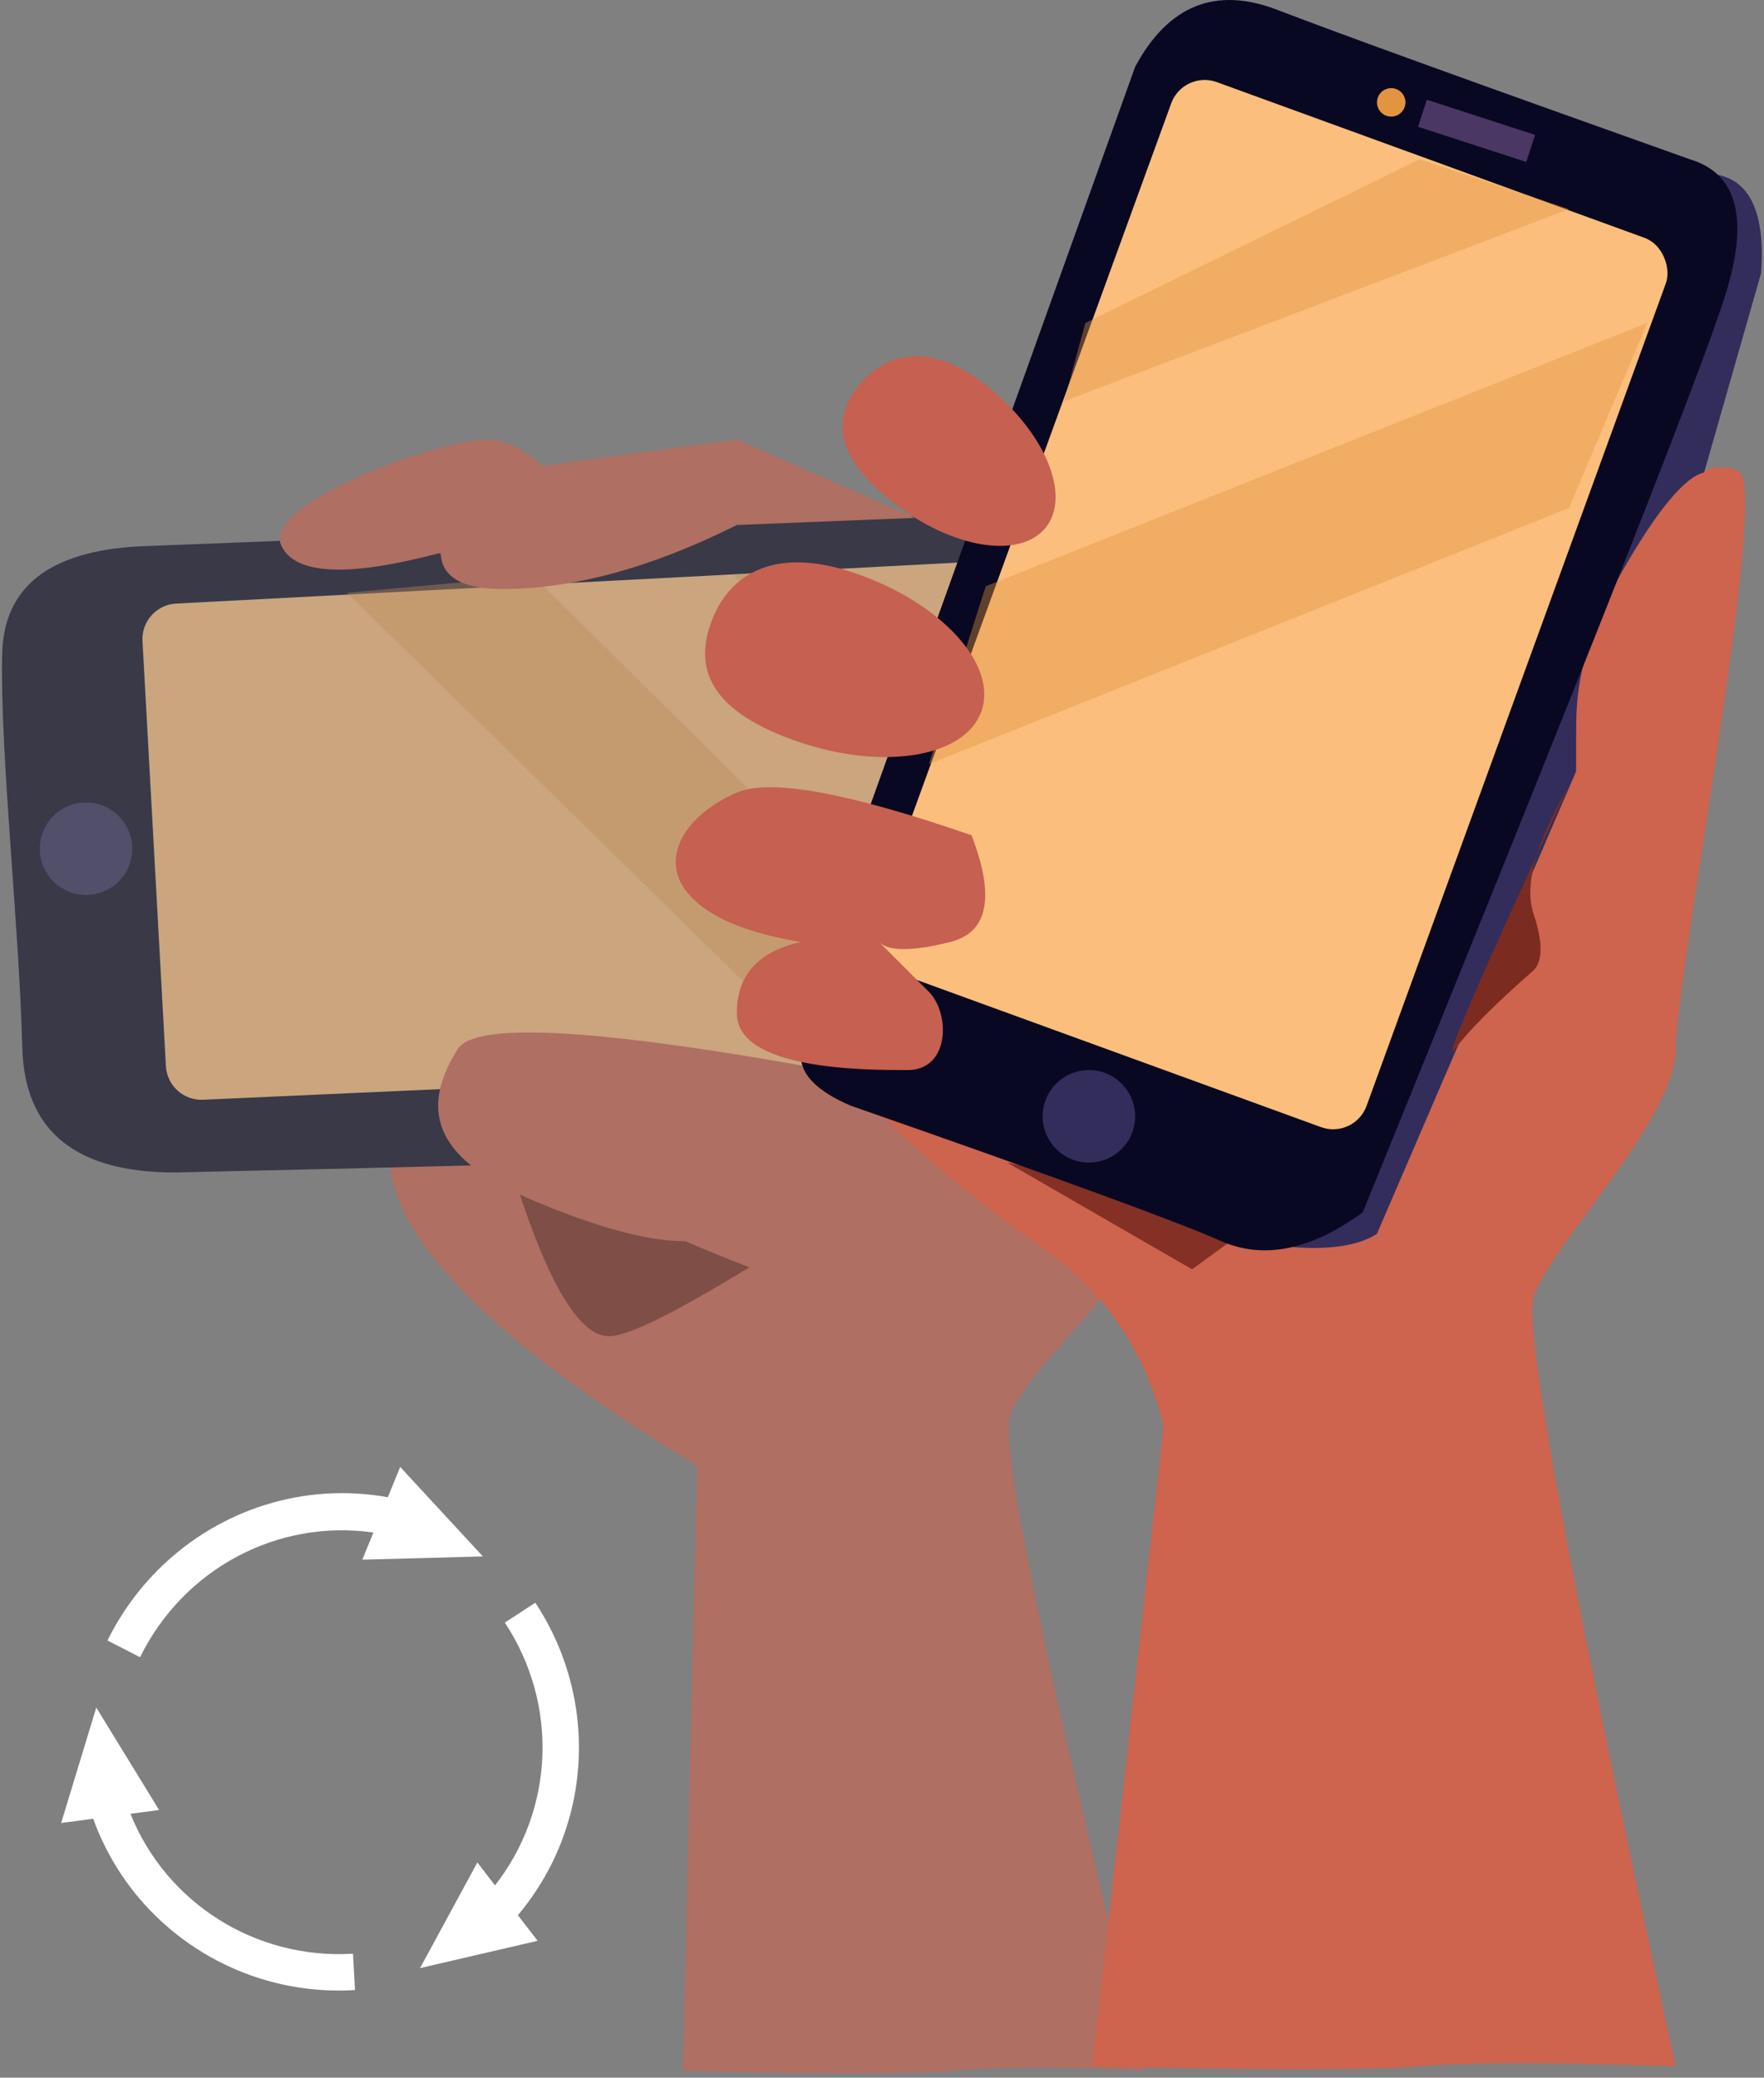
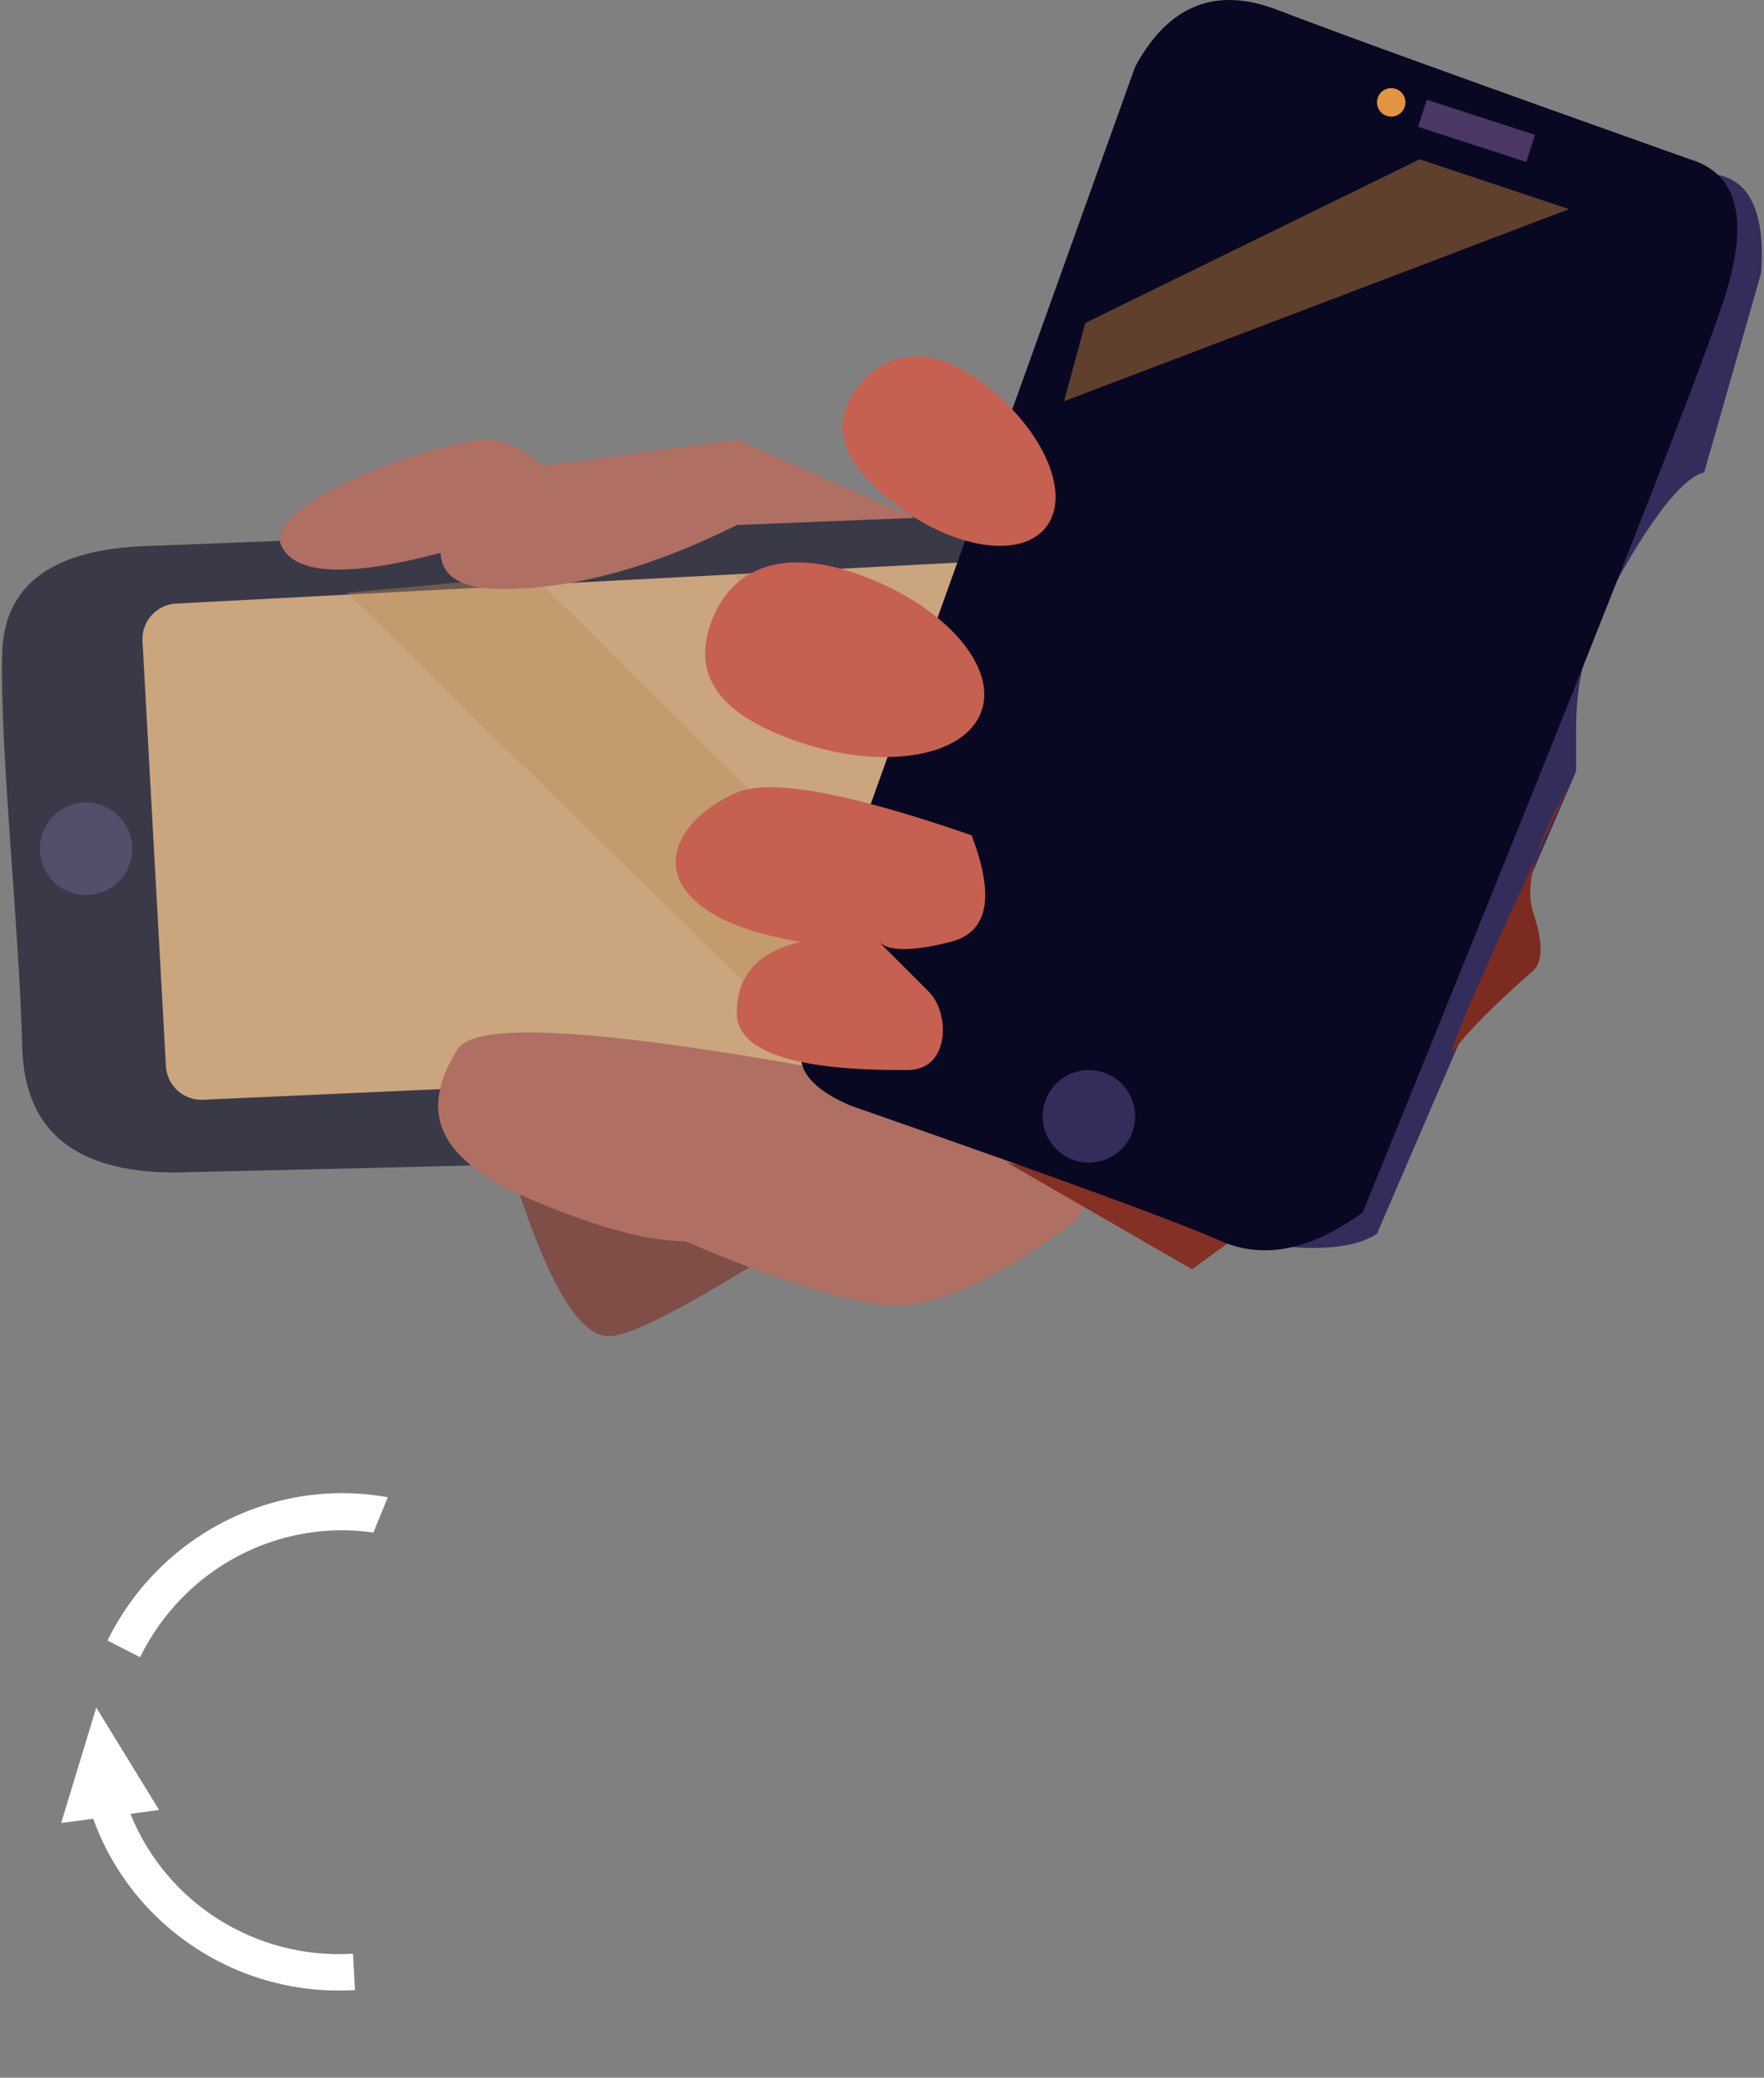
<svg xmlns="http://www.w3.org/2000/svg" width="248px" height="292px" viewBox="0 0 248 292" version="1.1">
  <rect x="0" y="0" width="248" height="292" fill="#808080" stroke="none" />
  <title>Group 19</title>
  <desc>Created with Sketch.</desc>
  <g id="final" stroke="none" stroke-width="1" fill="none" fill-rule="evenodd">
    <g id="Group-19" transform="translate(-23, 0)">
      <g id="Group-17" opacity="0.595" transform="translate(0, 22)">
-         <path d="M184,269 C170,212.333 163.667,181.667 165,177 C167,170 186.598,154.783 186.598,144.783 C186.598,141.022 192.18,126.518 192.598,115.783 C193.292,97.971 132.094,103.655 129.598,101.783 C125.598,98.783 103.598,110.783 139.598,139.783 C123.598,139.783 77.598,121.783 77.598,139.783 C77.598,151.783 92.065,166.522 121,184 L119,269 C137.591,269.562 150.258,269.562 157,269 C163.742,268.438 172.742,268.438 184,269 Z" id="Path-4" fill="#CE634E" />
        <g id="Group-11" transform="translate(108, 97) rotate(67) translate(-108, -97) translate(41, 9)">
          <path d="M2.584,131.707 L49,9.389 C53.667,0.722 60.333,-1.944 69,1.389 C77.667,4.722 97,11.722 127,22.389 C133.667,24.389 135.333,30.722 132,41.389 C128.667,52.056 113.181,92.089 85.542,161.489 C80.072,174.376 71.891,178.676 61,174.389 C44.663,167.958 21.919,161.19 9,155.389 C0.387,151.521 -1.751,143.627 2.584,131.707 Z" id="Path-3" fill="#090822" />
          <circle id="Oval" fill="#E39440" cx="85" cy="14.389" r="2" />
          <circle id="Oval" fill="#332D5B" cx="38.775" cy="155.217" r="6.5" />
          <path d="M36.032,17.877 L96.815,16.744 C99.576,16.693 101.856,18.889 101.907,21.65 C101.908,21.694 101.908,21.738 101.908,21.782 L100.963,145.831 C100.943,148.572 98.718,150.785 95.977,150.793 L36.139,150.955 C33.378,150.963 31.133,148.73 31.126,145.969 C31.126,145.964 31.126,145.96 31.126,145.955 L31.126,22.877 C31.126,20.151 33.308,17.928 36.032,17.877 Z" id="Rectangle" fill="#FBBE7C" transform="translate(66.536, 83.809) rotate(20) translate(-66.536, -83.809) " />
          <rect id="Rectangle" fill="#4A3764" transform="translate(97, 18.389) rotate(18) translate(-97, -18.389) " x="89" y="16.389" width="16" height="4" />
          <polygon id="Path-14" fill="#E39440" opacity="0.399" points="42 45.389 89 22.389 110 29.389 39 56.389" />
          <polygon id="Path-23" fill="#E39440" opacity="0.399" points="28 82.389 118.623 45.168 107.682 70.942 20 107.389" />
        </g>
        <path d="M108.598,54.783 C101.931,44.783 96.265,39.783 91.598,39.783 C84.598,39.783 59.598,48.783 62.598,54.783 C64.598,58.783 71.931,59.116 84.598,55.783 L108.598,54.783 Z" id="Path-33" fill="#CE634E" />
        <path d="M151.598,50.783 L126.598,39.783 L89.598,44.783 C82.265,55.45 83.598,60.783 93.598,60.783 C103.598,60.783 114.598,57.783 126.598,51.783 L151.598,50.783 Z" id="Path-24" fill="#CE634E" />
        <path d="M93.598,137.783 C98.931,156.45 103.931,165.783 108.598,165.783 C115.598,165.783 144.598,144.783 148.598,144.783 C151.265,144.783 132.931,142.45 93.598,137.783 Z" id="Path-35" fill="#7C2B20" />
        <path d="M180.598,136.783 C121.761,123.894 90.677,120.116 87.343,125.45 C82.343,133.45 83.343,140.45 97.343,146.45 C106.677,150.45 114.01,152.45 119.343,152.45 C133.343,158.45 143.343,161.45 149.343,161.45 C155.343,161.45 163.677,157.45 174.343,149.45 L180.598,136.783 Z" id="Path-34" fill="#CE634E" />
      </g>
      <g id="Group-14" transform="translate(118, 0)">
-         <path d="M140.589,290.389 C125.922,223.056 119.256,187.056 120.589,182.389 C122.589,175.389 140.589,157.389 140.589,147.389 C140.589,137.389 153.589,69.389 149.589,66.389 C145.589,63.389 126.589,67.389 112.589,130.389 C101.256,124.389 79.589,99.722 47.589,56.389 L28.589,156.389 C35.256,163.056 42.922,169.389 51.589,175.389 C60.256,181.389 65.922,189.722 68.589,200.389 L58.589,290.389 C82.513,290.951 97.847,290.951 104.589,290.389 C111.331,289.827 123.331,289.827 140.589,290.389 Z" id="Path-4" fill="#CE634E" />
        <polygon id="Path-9" fill="#843024" points="46.589 163.389 72.589 178.389 83.589 170.389" />
        <g id="Group-11" transform="translate(17.589, 0)">
          <path d="M127,24.389 C133,24.389 135.667,29.056 135,38.389 C135,38.389 132.333,47.722 127,66.389 C124.346,67.034 120.679,71.368 116,79.389 C108.982,91.421 109,98.389 109,103.389 C109,106.722 109,108.389 109,108.389 L81,173.389 C79,174.722 76,175.389 72,175.389 C68,175.389 65,174.722 63,173.389 L127,24.389 Z" id="Path-7" fill="#332D5B" />
          <path d="M1.56319402e-13,140.389 L47,9.389 C51.667,0.722 58.333,-1.944 67,1.389 C75.667,4.722 95,11.722 125,22.389 C131.667,24.389 133.333,30.722 130,41.389 C126.667,52.056 109.667,95.056 79,170.389 C71.667,175.722 65,177.056 59,174.389 C53,171.722 35.667,165.389 7,155.389 C2.333,153.389 1.56319402e-13,151.056 1.56319402e-13,148.389 C1.56319402e-13,145.722 1.56319402e-13,143.056 1.56319402e-13,140.389 Z" id="Path-3" fill="#090822" />
          <circle id="Oval" fill="#E39440" cx="83" cy="14.389" r="2" />
          <circle id="Oval" fill="#332D5B" cx="40.5" cy="156.889" r="6.5" />
-           <rect id="Rectangle" fill="#FBBE7C" transform="translate(65.804, 84.973) rotate(20) translate(-65.804, -84.973) " x="28.804" y="18.473" width="74" height="133" rx="5" />
          <rect id="Rectangle" fill="#4A3764" transform="translate(95, 18.389) rotate(18) translate(-95, -18.389) " x="87" y="16.389" width="16" height="4" />
          <polygon id="Path-14" fill="#E39440" opacity="0.399" points="40 45.389 87 22.389 108 29.389 37 56.389" />
-           <polygon id="Path-23" fill="#E39440" opacity="0.399" points="26 82.389 119 45.389 108 71.389 18 107.389" />
        </g>
        <path d="M39.064,80.426 C44.863,80.426 49.564,71.919 49.564,61.426 C49.564,50.932 44.087,47.438 38.288,47.438 C32.489,47.438 28.564,50.932 28.564,61.426 C28.564,71.919 33.265,80.426 39.064,80.426 Z" id="Oval" fill="#C66050" transform="translate(39.064, 63.932) rotate(-52) translate(-39.064, -63.932) " />
        <path d="M24.089,113.389 C30.993,113.389 36.589,103.074 36.589,90.35 C36.589,77.626 30.069,73.389 23.165,73.389 C16.262,73.389 11.589,77.626 11.589,90.35 C11.589,103.074 17.185,113.389 24.089,113.389 Z" id="Oval" fill="#C66050" transform="translate(24.089, 93.389) rotate(-71) translate(-24.089, -93.389) " />
        <path d="M41.589,117.389 C24.256,111.389 13.256,109.389 8.589,111.389 C1.589,114.389 -2.411,120.389 1.589,125.389 C4.256,128.722 9.589,131.056 17.589,132.389 C11.589,133.722 8.589,137.056 8.589,142.389 C8.589,150.389 26.589,150.389 32.589,150.389 C38.589,150.389 38.589,142.389 35.589,139.389 C33.589,137.389 31.256,135.056 28.589,132.389 C29.922,133.722 33.256,133.722 38.589,132.389 C43.922,131.056 44.922,126.056 41.589,117.389 Z" id="Path-6" fill="#C66050" />
        <path d="M125.589,110.389 C120.922,118.389 119.256,124.389 120.589,128.389 C121.922,132.389 121.922,135.056 120.589,136.389 C115.256,141.056 111.589,144.722 109.589,147.389 C107.589,150.056 112.922,137.722 125.589,110.389 Z" id="Path-8" fill="#7C2B20" />
      </g>
      <g id="iconfinder_arrow_20_393260" transform="translate(13, 206)" fill="#FFFFFF" fill-rule="nonzero">
        <g id="g3026" transform="translate(25, 0)">
-           <path d="M41.261,0.163 L39.52,4.425 C27.779,2.3 15.952,6.132 7.591,14.262 C4.6,17.171 2.051,20.628 0.111,24.561 L4.69,26.907 C10.866,14.385 24.126,7.46 37.495,9.385 L35.94,13.195 L52.892,12.743 L41.261,0.163 Z" id="path3028" />
+           <path d="M41.261,0.163 L39.52,4.425 C27.779,2.3 15.952,6.132 7.591,14.262 C4.6,17.171 2.051,20.628 0.111,24.561 L4.69,26.907 C10.866,14.385 24.126,7.46 37.495,9.385 L35.94,13.195 L41.261,0.163 Z" id="path3028" />
        </g>
        <g id="g3032" transform="translate(79.977, 44.866) rotate(120) translate(-79.977, -44.866) translate(51.977, 21.866)">
-           <path d="M32.959,-2.917 L28.675,-0.122 C36.286,11.375 35.595,26.229 27.293,36.812 L24.815,33.588 L16.756,48.436 L33.284,44.601 L30.514,40.998 C38.174,31.918 40.794,19.829 38.02,8.612 C37.027,4.598 35.349,0.694 32.959,-2.917 Z" id="path3034" transform="translate(27.926, 22.759) rotate(-120) translate(-27.926, -22.759) " />
-         </g>
+           </g>
        <g id="g3014" transform="translate(38.996, 53.552) rotate(-120) translate(-38.996, -53.552) translate(10.996, 25.552)">
          <path d="M11.879,8.18 L6.941,24.406 L11.445,23.809 C15.477,34.983 24.637,43.302 35.739,46.508 C39.71,47.655 43.933,48.147 48.255,47.883 L47.973,42.776 C34.212,43.618 21.697,35.591 16.682,23.114 L20.71,22.577 L11.879,8.18 Z" id="path3016" transform="translate(27.598, 28.066) rotate(120) translate(-27.598, -28.066) " />
        </g>
      </g>
    </g>
  </g>
</svg>